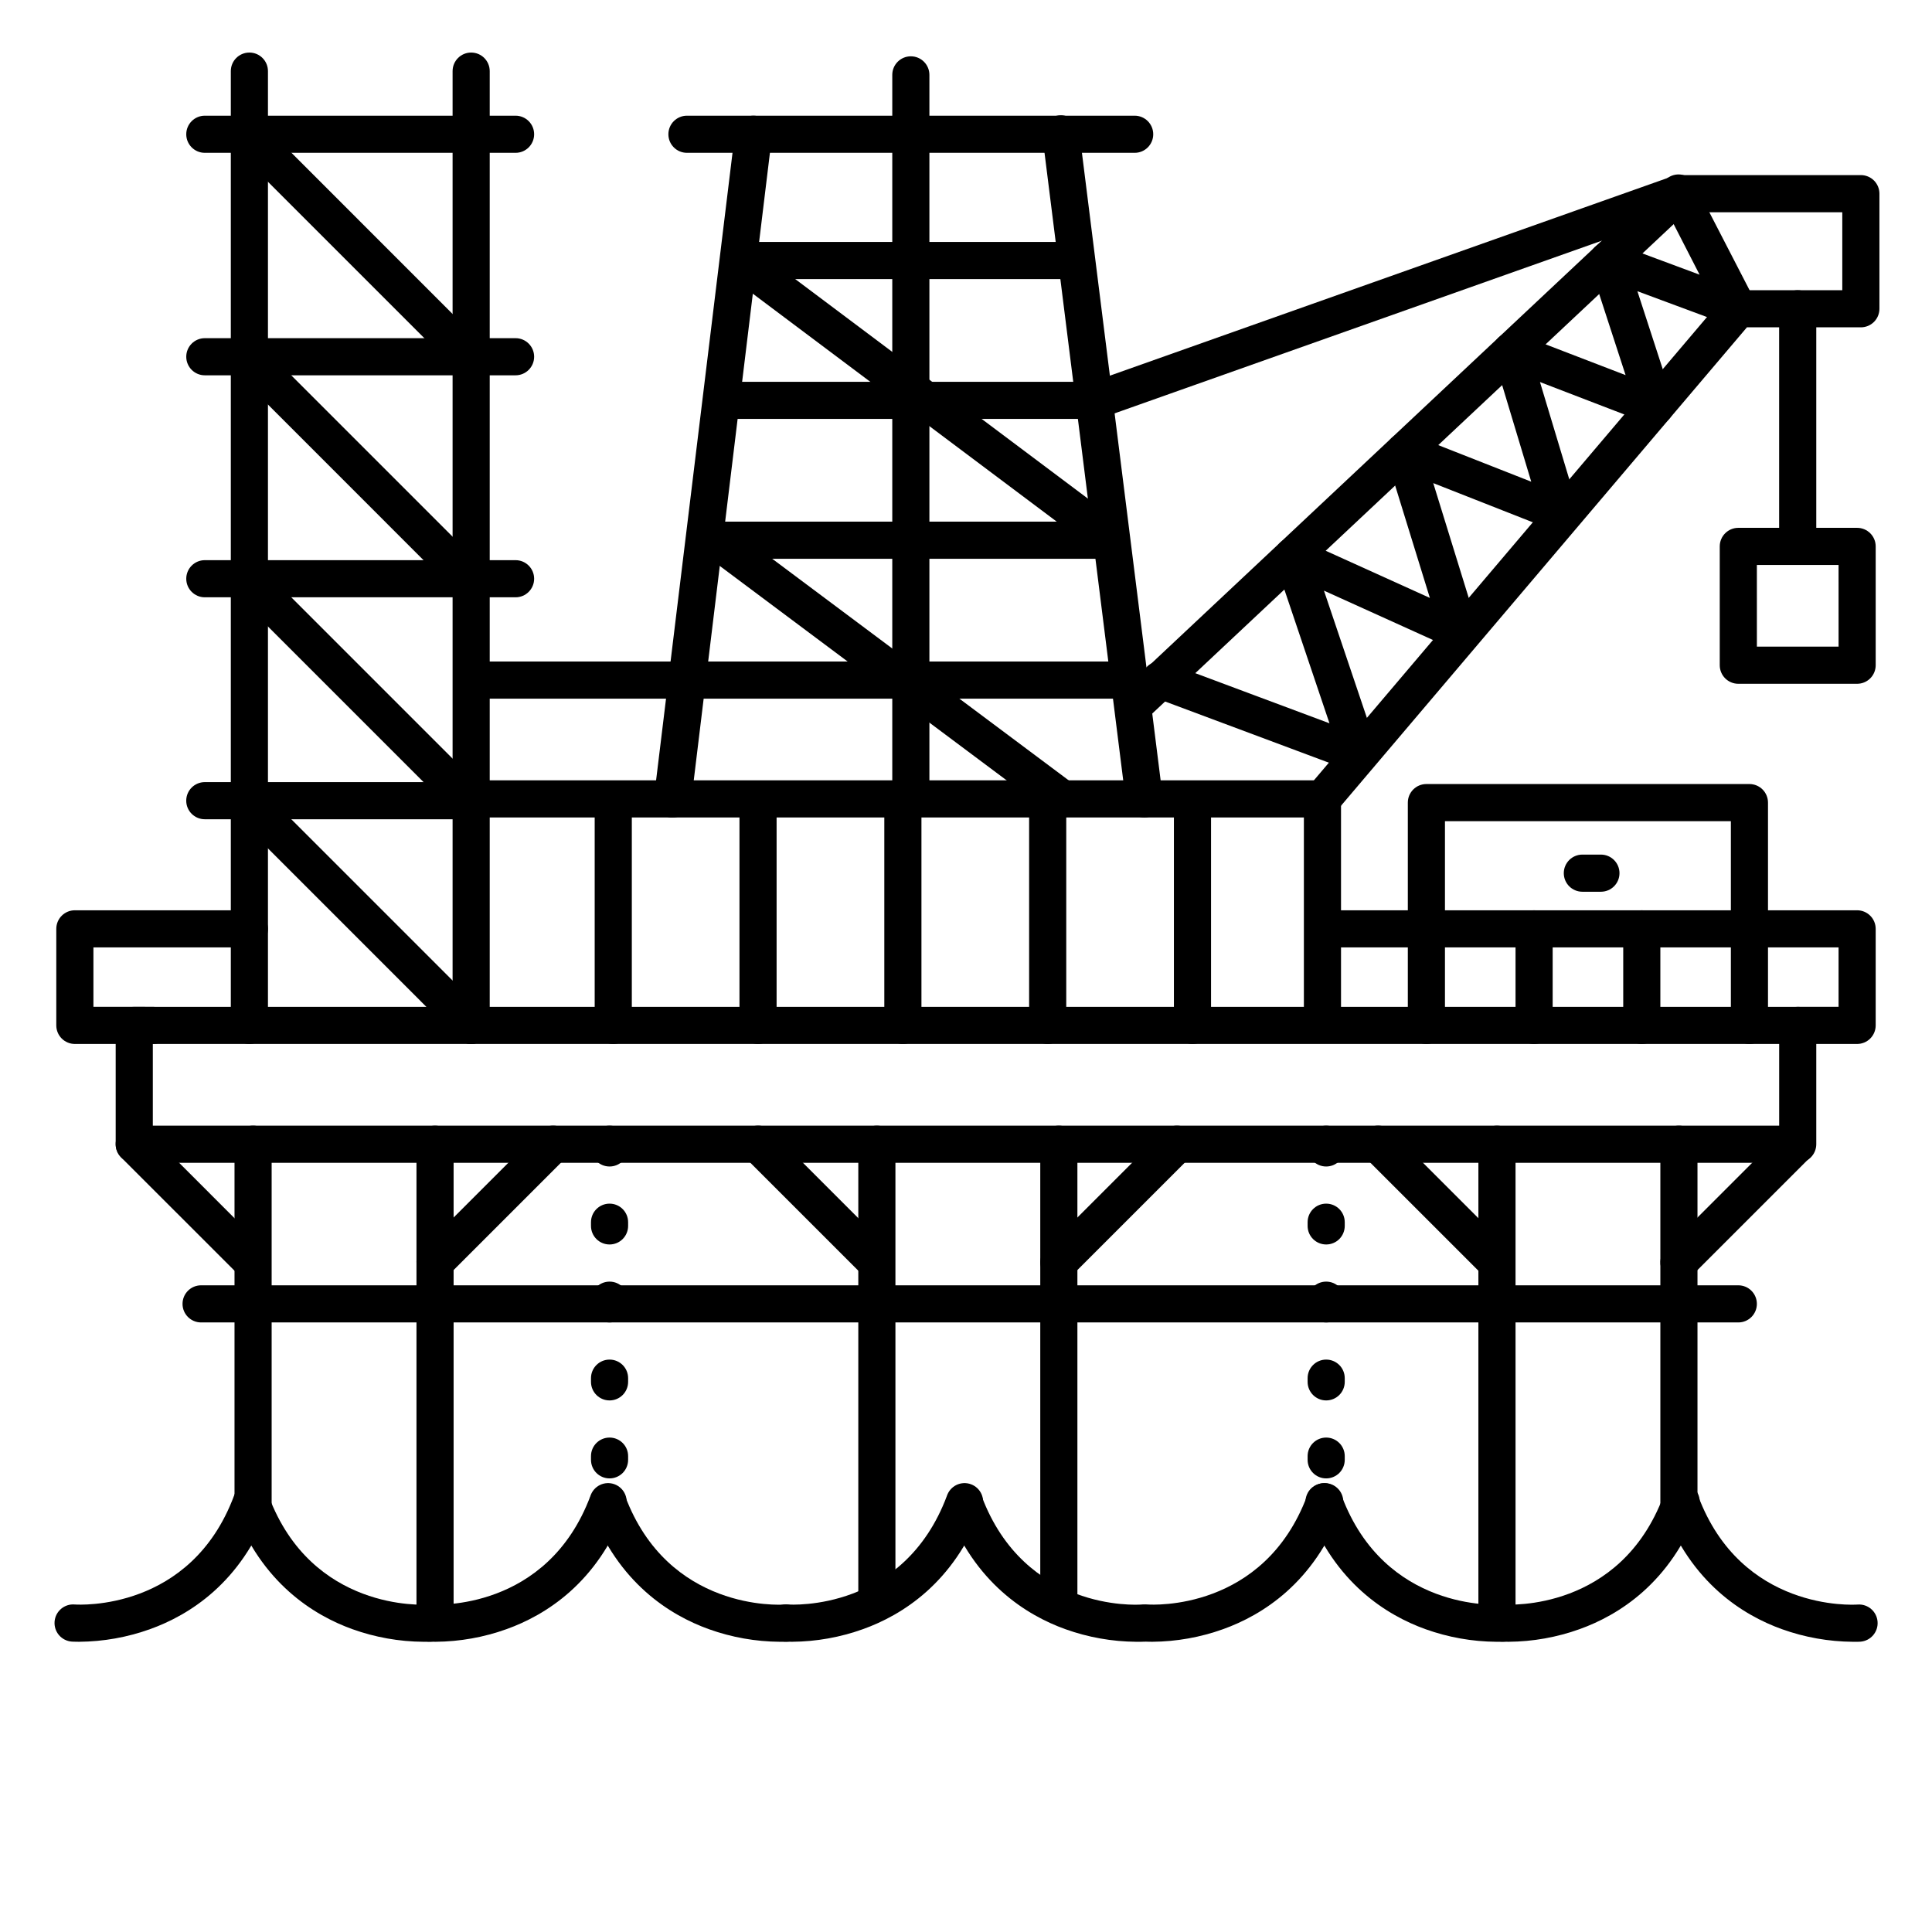
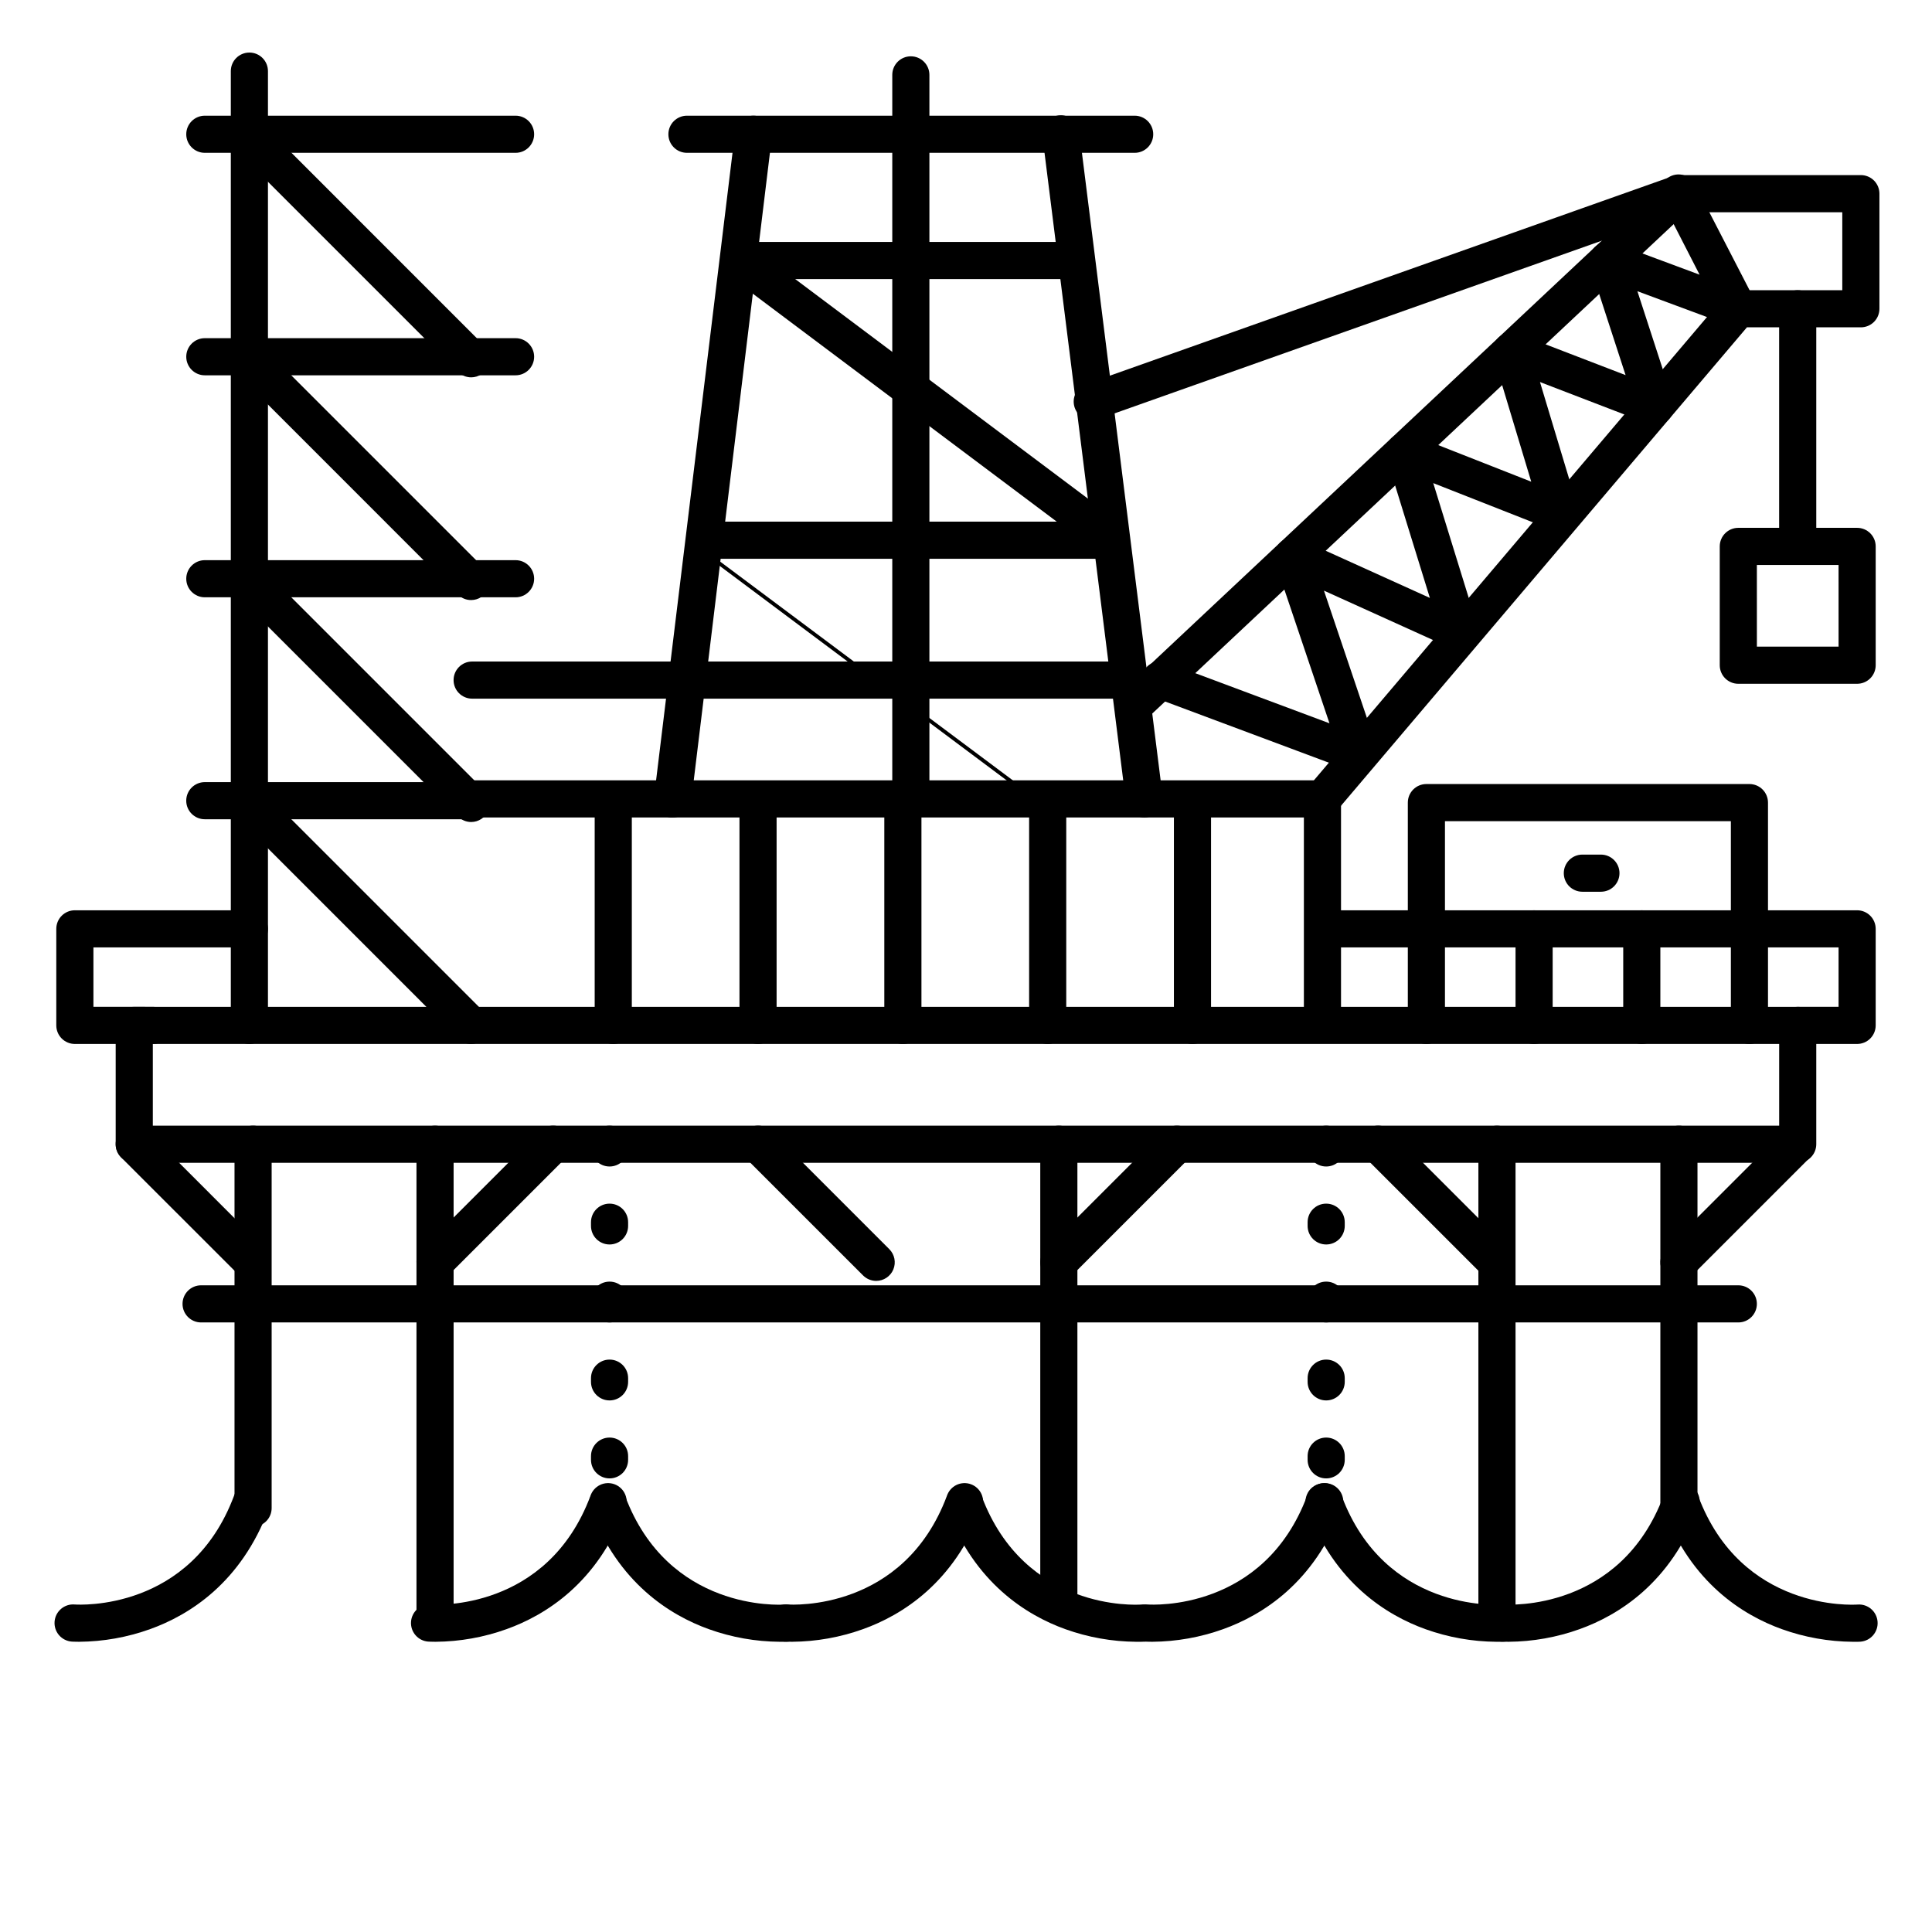
<svg xmlns="http://www.w3.org/2000/svg" fill="#000000" width="800px" height="800px" version="1.1" viewBox="144 144 512 512">
  <g>
-     <path d="m256.18 579.09c-6.406-0.047-12.762-1.18-18.793-3.344-10.273-3.699-24.059-12.23-31.41-31.871-0.832-2.512 0.469-5.234 2.945-6.16 2.481-0.926 5.246 0.273 6.266 2.715 11.453 30.582 41.012 28.879 42.262 28.793 2.719-0.203 5.086 1.832 5.289 4.551 0.203 2.715-1.832 5.086-4.551 5.289-0.098 0.027-0.816 0.027-2.008 0.027z" />
    <path d="m164.98 579.09c-1.191 0-1.91-0.051-1.969-0.051v0.004c-1.305-0.102-2.516-0.715-3.371-1.707-0.852-0.992-1.273-2.285-1.176-3.59 0.207-2.715 2.578-4.75 5.293-4.543 1.238 0.09 30.801 1.801 42.254-28.793 0.422-1.27 1.34-2.312 2.547-2.891 1.207-0.574 2.594-0.637 3.848-0.168 1.25 0.469 2.258 1.426 2.789 2.652s0.543 2.617 0.027 3.852c-7.352 19.68-21.137 28.172-31.41 31.871-6.043 2.176-12.41 3.312-18.832 3.363z" />
    <path d="m350.64 579.09c-6.406-0.047-12.762-1.18-18.793-3.344-10.273-3.699-24.059-12.23-31.41-31.871-0.832-2.512 0.469-5.234 2.945-6.16 2.481-0.926 5.246 0.273 6.266 2.715 11.453 30.582 41.012 28.879 42.262 28.793 2.719-0.203 5.086 1.832 5.289 4.551 0.203 2.715-1.832 5.086-4.551 5.289-0.098 0.027-0.816 0.027-2.008 0.027z" />
    <path d="m259.45 579.09c-1.191 0-1.91-0.051-1.969-0.051v0.004c-1.305-0.098-2.519-0.711-3.371-1.703-0.855-0.992-1.277-2.281-1.18-3.586 0.203-2.719 2.57-4.758 5.289-4.551 1.258 0.09 30.809 1.789 42.262-28.793 0.422-1.27 1.34-2.312 2.547-2.891 1.203-0.574 2.594-0.637 3.848-0.168 1.25 0.469 2.258 1.426 2.789 2.652s0.543 2.617 0.027 3.852c-7.352 19.68-21.137 28.172-31.41 31.871-6.043 2.176-12.41 3.312-18.832 3.363z" />
    <path d="m445.11 579.09c-6.41-0.047-12.762-1.18-18.793-3.344-10.273-3.699-24.059-12.23-31.41-31.871-0.836-2.512 0.469-5.234 2.945-6.16 2.477-0.926 5.246 0.273 6.266 2.715 11.453 30.582 41.012 28.879 42.262 28.793 2.719-0.203 5.086 1.832 5.289 4.551 0.203 2.715-1.836 5.086-4.551 5.289-0.098 0.027-0.816 0.027-2.008 0.027z" />
    <path d="m353.91 579.09c-1.191 0-1.91-0.051-1.969-0.051l0.004 0.004c-1.305-0.098-2.519-0.711-3.371-1.703-0.855-0.992-1.281-2.281-1.18-3.586 0.203-2.719 2.57-4.758 5.289-4.551 1.258 0.09 30.809 1.789 42.262-28.793 0.422-1.27 1.34-2.312 2.547-2.891 1.203-0.574 2.594-0.637 3.844-0.168 1.254 0.469 2.262 1.426 2.793 2.652s0.539 2.617 0.027 3.852c-7.352 19.68-21.137 28.172-31.41 31.871-6.043 2.176-12.41 3.312-18.836 3.363z" />
    <path d="m540.55 579.09c-6.41-0.047-12.766-1.18-18.797-3.344-10.273-3.699-24.059-12.23-31.41-31.871h0.004c-0.516-1.234-0.508-2.625 0.023-3.852 0.531-1.227 1.539-2.184 2.793-2.652 1.25-0.469 2.641-0.406 3.848 0.168 1.203 0.578 2.125 1.621 2.543 2.891 11.453 30.582 41.012 28.879 42.262 28.793h0.004c2.715-0.203 5.082 1.832 5.289 4.551 0.203 2.715-1.836 5.086-4.551 5.289-0.102 0.027-0.82 0.027-2.008 0.027z" />
    <path d="m449.36 579.09c-1.191 0-1.91-0.051-1.969-0.051v0.004c-1.305-0.098-2.516-0.711-3.371-1.703-0.852-0.992-1.277-2.281-1.18-3.586 0.203-2.719 2.574-4.758 5.289-4.551 1.258 0.09 30.809 1.789 42.262-28.793h0.004c0.418-1.27 1.34-2.312 2.543-2.891 1.207-0.574 2.598-0.637 3.848-0.168 1.254 0.469 2.262 1.426 2.793 2.652s0.539 2.617 0.023 3.852c-7.352 19.68-21.137 28.172-31.41 31.871h0.004c-6.043 2.176-12.414 3.312-18.836 3.363z" />
    <path d="m635.02 579.09c-6.41-0.047-12.766-1.18-18.797-3.344-10.273-3.699-24.059-12.23-31.41-31.871-0.512-1.234-0.504-2.625 0.027-3.852 0.531-1.227 1.539-2.184 2.793-2.652 1.25-0.469 2.641-0.406 3.844 0.168 1.207 0.578 2.125 1.621 2.547 2.891 11.453 30.582 41.012 28.879 42.262 28.793h0.004c2.715-0.203 5.082 1.832 5.285 4.551 0.207 2.715-1.832 5.086-4.551 5.289-0.098 0.027-0.816 0.027-2.004 0.027z" />
    <path d="m543.82 579.09c-1.191 0-1.91-0.051-1.969-0.051v0.004c-1.305-0.098-2.516-0.711-3.371-1.703-0.852-0.992-1.277-2.281-1.18-3.586 0.203-2.719 2.574-4.758 5.289-4.551 1.258 0.09 30.809 1.789 42.262-28.793 0.422-1.27 1.344-2.312 2.547-2.891 1.207-0.574 2.594-0.637 3.848-0.168s2.262 1.426 2.793 2.652 0.539 2.617 0.023 3.852c-7.352 19.68-21.137 28.172-31.41 31.871-6.043 2.176-12.41 3.312-18.832 3.363z" />
    <path d="m620.41 452.15h-440.83c-2.719 0-4.922-2.203-4.922-4.922v-31.488c0-2.719 2.203-4.918 4.922-4.918h440.83c1.305 0 2.559 0.516 3.481 1.438 0.922 0.926 1.441 2.176 1.441 3.481v31.488c0 1.305-0.52 2.555-1.441 3.481-0.922 0.922-2.176 1.441-3.481 1.441zm-435.91-9.84h431v-21.648h-431z" />
    <path d="m211.07 548.58c-2.719 0-4.922-2.203-4.922-4.918v-96.434c0-2.719 2.203-4.918 4.922-4.918s4.918 2.199 4.918 4.918v96.434c0 1.305-0.516 2.555-1.438 3.477-0.926 0.926-2.176 1.441-3.481 1.441z" />
    <path d="m259.29 577.12c-2.715 0-4.918-2.199-4.918-4.918v-124.97c0-2.719 2.203-4.918 4.918-4.918 2.719 0 4.922 2.199 4.922 4.918v124.97c0 1.305-0.52 2.555-1.441 3.481-0.922 0.922-2.176 1.438-3.481 1.438z" />
    <path d="m588.93 548.58c-2.715 0-4.918-2.203-4.918-4.918v-96.434c0-2.719 2.203-4.918 4.918-4.918 2.719 0 4.922 2.199 4.922 4.918v96.434c0 1.305-0.52 2.555-1.441 3.477-0.922 0.926-2.176 1.441-3.481 1.441z" />
    <path d="m540.71 577.12c-2.719 0-4.922-2.199-4.922-4.918v-124.97c0-2.719 2.203-4.918 4.922-4.918s4.922 2.199 4.922 4.918v124.97c0 1.305-0.52 2.555-1.441 3.481-0.926 0.922-2.176 1.438-3.481 1.438z" />
    <path d="m424.6 574.17c-2.715 0-4.918-2.203-4.918-4.922v-122.02c0-2.719 2.203-4.918 4.918-4.918 2.719 0 4.922 2.199 4.922 4.918v122.02c0 1.305-0.52 2.559-1.441 3.481-0.922 0.922-2.176 1.441-3.481 1.441z" />
-     <path d="m376.38 573.18c-2.719 0-4.922-2.203-4.922-4.922v-121.03c0-2.719 2.203-4.918 4.922-4.918s4.918 2.199 4.918 4.918v121.03c0 1.305-0.516 2.559-1.438 3.481-0.926 0.922-2.176 1.441-3.481 1.441z" />
    <path d="m210.88 483.45c-1.301 0-2.551-0.52-3.473-1.438l-31.312-31.301c-1.922-1.926-1.922-5.043 0-6.969 1.926-1.922 5.043-1.922 6.969 0l31.301 31.312c1.402 1.406 1.82 3.523 1.059 5.359-0.762 1.836-2.555 3.035-4.543 3.035z" />
    <path d="m259.29 483.45c-1.988 0-3.781-1.199-4.543-3.035-0.762-1.836-0.344-3.953 1.059-5.359l31.312-31.312c1.926-1.918 5.043-1.918 6.961 0.008 1.922 1.922 1.922 5.039-0.004 6.961l-31.301 31.301c-0.926 0.922-2.176 1.438-3.484 1.438z" />
    <path d="m376.2 483.45c-1.301 0-2.551-0.52-3.473-1.438l-31.312-31.301c-1.922-1.926-1.922-5.043 0-6.969 1.926-1.922 5.043-1.922 6.969 0l31.301 31.312c1.402 1.406 1.82 3.523 1.059 5.359-0.762 1.836-2.555 3.035-4.543 3.035z" />
    <path d="m424.6 483.45c-1.988 0-3.781-1.199-4.543-3.035-0.762-1.836-0.344-3.953 1.059-5.359l31.312-31.312c1.926-1.918 5.043-1.918 6.961 0.008 1.922 1.922 1.922 5.039-0.004 6.961l-31.301 31.301c-0.926 0.922-2.176 1.438-3.484 1.438z" />
    <path d="m540.52 483.45c-1.301 0-2.551-0.52-3.473-1.438l-31.312-31.301c-1.922-1.926-1.922-5.043 0-6.969 1.926-1.922 5.043-1.922 6.969 0l31.301 31.312c1.402 1.406 1.82 3.523 1.059 5.359-0.762 1.836-2.555 3.035-4.543 3.035z" />
    <path d="m588.93 483.45c-1.988 0-3.781-1.199-4.543-3.035-0.762-1.836-0.344-3.953 1.062-5.359l31.312-31.312h-0.004c1.926-1.918 5.043-1.918 6.961 0.008 1.922 1.922 1.922 5.039-0.004 6.961l-31.301 31.301c-0.926 0.922-2.176 1.438-3.484 1.438z" />
    <path d="m604.67 494.46h-407.38c-2.715 0-4.918-2.199-4.918-4.918s2.203-4.922 4.918-4.922h407.38c2.715 0 4.918 2.203 4.918 4.922s-2.203 4.918-4.918 4.918z" />
    <path d="m210.09 420.66c-2.719 0-4.922-2.203-4.922-4.922v-252.89c0-2.719 2.203-4.922 4.922-4.922s4.922 2.203 4.922 4.922v252.89c0 1.305-0.52 2.559-1.441 3.481-0.926 0.922-2.176 1.441-3.481 1.441z" />
-     <path d="m268.86 420.66c-2.715 0-4.918-2.203-4.918-4.922v-252.89c0-2.719 2.203-4.922 4.918-4.922 2.719 0 4.922 2.203 4.922 4.922v252.89c0 1.305-0.52 2.559-1.441 3.481s-2.176 1.441-3.481 1.441z" />
    <path d="m268.86 420.66c-1.301 0-2.551-0.52-3.473-1.438l-59.188-59.199c-1.863-1.93-1.84-5 0.059-6.894 1.898-1.898 4.969-1.926 6.898-0.062l59.188 59.188c1.41 1.41 1.832 3.527 1.07 5.367-0.762 1.844-2.562 3.043-4.555 3.039z" />
    <path d="m269.12 361.11h-70.848c-2.715 0-4.918-2.203-4.918-4.918 0-2.719 2.203-4.922 4.918-4.922h70.848c2.719 0 4.922 2.203 4.922 4.922 0 2.715-2.203 4.918-4.922 4.918z" />
    <path d="m268.86 361.84c-1.301 0-2.551-0.52-3.473-1.438l-59.188-59.188c-0.949-0.918-1.492-2.176-1.5-3.496-0.012-1.32 0.504-2.59 1.438-3.523 0.934-0.934 2.203-1.449 3.523-1.441 1.32 0.012 2.578 0.555 3.496 1.504l59.188 59.188c1.402 1.41 1.82 3.523 1.059 5.359-0.762 1.836-2.555 3.035-4.543 3.035z" />
    <path d="m280.63 302.29h-82.352c-2.715 0-4.918-2.199-4.918-4.918s2.203-4.922 4.918-4.922h82.352c2.719 0 4.922 2.203 4.922 4.922s-2.203 4.918-4.922 4.918z" />
    <path d="m268.86 303.02c-1.301 0.012-2.551-0.5-3.473-1.418l-59.188-59.207c-1.863-1.93-1.84-5 0.059-6.898 1.898-1.895 4.969-1.922 6.898-0.059l59.188 59.188c1.402 1.41 1.82 3.523 1.059 5.359-0.762 1.836-2.555 3.035-4.543 3.035z" />
    <path d="m280.63 243.46h-82.352c-2.715 0-4.918-2.203-4.918-4.922s2.203-4.918 4.918-4.918h82.352c2.719 0 4.922 2.199 4.922 4.918s-2.203 4.922-4.922 4.922z" />
    <path d="m268.86 244c-1.301-0.004-2.551-0.523-3.473-1.445l-59.188-59.188c-0.949-0.918-1.492-2.176-1.5-3.496-0.012-1.32 0.504-2.59 1.438-3.523 0.934-0.934 2.203-1.453 3.523-1.441 1.32 0.012 2.578 0.555 3.496 1.504l59.188 59.199v-0.004c1.402 1.41 1.82 3.523 1.059 5.359-0.762 1.84-2.555 3.035-4.543 3.035z" />
    <path d="m280.63 184.5h-82.352c-2.715 0-4.918-2.199-4.918-4.918s2.203-4.922 4.918-4.922h82.352c2.719 0 4.922 2.203 4.922 4.922s-2.203 4.918-4.922 4.918z" />
    <path d="m494.46 420.33c-2.715 0-4.918-2.203-4.918-4.922v-54.77h-220.68c-2.715 0-4.918-2.199-4.918-4.918s2.203-4.922 4.918-4.922h225.6c1.309 0 2.559 0.52 3.481 1.441s1.441 2.176 1.441 3.481v59.691-0.004c0 1.305-0.52 2.559-1.441 3.481s-2.172 1.441-3.481 1.441z" />
    <path d="m322.26 360.64c-0.199 0.016-0.398 0.016-0.602 0-1.305-0.148-2.496-0.816-3.309-1.852s-1.176-2.352-1.008-3.656l21.453-176.14h-0.004c0.328-2.699 2.777-4.621 5.477-4.297 2.699 0.328 4.621 2.777 4.297 5.477l-21.383 176.14c-0.301 2.484-2.418 4.348-4.922 4.328z" />
    <path d="m447.23 360.64c-2.477-0.004-4.562-1.852-4.871-4.309l-22.09-176.14c-0.195-1.309 0.145-2.644 0.945-3.699 0.801-1.055 1.996-1.742 3.309-1.906 1.316-0.164 2.641 0.207 3.68 1.031 1.035 0.828 1.695 2.035 1.828 3.356l22.09 176.14c0.336 2.695-1.574 5.152-4.269 5.488-0.207 0.027-0.414 0.043-0.621 0.039z" />
    <path d="m444.7 184.5h-118.65c-2.719 0-4.922-2.199-4.922-4.918s2.203-4.922 4.922-4.922h118.65c2.715 0 4.918 2.203 4.918 4.922s-2.203 4.918-4.918 4.918z" />
    <path d="m385.38 360.64c-2.715 0-4.918-2.199-4.918-4.918v-191.88c0-2.715 2.203-4.918 4.918-4.918 2.719 0 4.922 2.203 4.922 4.918v191.88c0 1.305-0.52 2.555-1.441 3.481-0.922 0.922-2.176 1.438-3.481 1.438z" />
    <path d="m428.3 217.96h-88.324c-2.715 0-4.918-2.203-4.918-4.918 0-2.719 2.203-4.922 4.918-4.922h88.363c2.719 0 4.922 2.203 4.922 4.922 0 2.715-2.203 4.918-4.922 4.918z" />
    <path d="m438.38 292.08h-107.26c-2.715 0-4.918-2.203-4.918-4.918 0-2.719 2.203-4.922 4.918-4.922h107.26c2.719 0 4.918 2.203 4.918 4.922 0 2.715-2.199 4.918-4.918 4.918z" />
    <path d="m442.18 329.15h-114.88c-2.715 0-4.918-2.199-4.918-4.918s2.203-4.922 4.918-4.922h114.88c2.715 0 4.918 2.203 4.918 4.922s-2.203 4.918-4.918 4.918z" />
-     <path d="m433.35 255.02h-97.199c-2.719 0-4.922-2.199-4.922-4.918s2.203-4.922 4.922-4.922h97.199c2.715 0 4.918 2.203 4.918 4.922s-2.203 4.918-4.918 4.918z" />
    <path d="m636.16 420.66h-15.746c-2.715 0-4.918-2.203-4.918-4.922s2.203-4.918 4.918-4.918h10.824v-15.746h-136.29c-2.715 0-4.918-2.203-4.918-4.918 0-2.719 2.203-4.922 4.918-4.922h141.21c1.305 0 2.555 0.52 3.477 1.441 0.926 0.922 1.441 2.176 1.441 3.481v25.586-0.004c0 1.305-0.516 2.559-1.441 3.481-0.922 0.922-2.172 1.441-3.477 1.441z" />
    <path d="m438.38 291.76c-1.066 0-2.102-0.344-2.953-0.984l-98.398-73.801c-2.176-1.629-2.617-4.715-0.984-6.887 1.629-2.172 4.715-2.613 6.887-0.984l98.398 73.801h0.004c1.691 1.27 2.383 3.484 1.715 5.492-0.672 2.008-2.551 3.363-4.668 3.363z" />
-     <path d="m425.58 360.64c-1.066 0.008-2.102-0.34-2.953-0.98l-93.48-69.863v-0.004c-2.172-1.629-2.613-4.715-0.98-6.887 1.629-2.176 4.711-2.613 6.887-0.984l93.48 69.863c1.695 1.273 2.383 3.484 1.715 5.492-0.668 2.012-2.551 3.363-4.668 3.363z" />
+     <path d="m425.58 360.64c-1.066 0.008-2.102-0.34-2.953-0.98l-93.48-69.863v-0.004c-2.172-1.629-2.613-4.715-0.98-6.887 1.629-2.176 4.711-2.613 6.887-0.984c1.695 1.273 2.383 3.484 1.715 5.492-0.668 2.012-2.551 3.363-4.668 3.363z" />
    <path d="m327.18 329.15h-58.059c-2.715 0-4.918-2.199-4.918-4.918s2.203-4.922 4.918-4.922h58.059c2.715 0 4.918 2.203 4.918 4.922s-2.203 4.918-4.918 4.918z" />
    <path d="m494.46 360.64c-1.914 0-3.652-1.113-4.457-2.852-0.805-1.738-0.527-3.785 0.711-5.246l110.21-129.89c0.934-1.105 2.305-1.742 3.75-1.742h27.551v-20.664h-41.328l-143.25 134.46c-1.984 1.859-5.098 1.758-6.957-0.227s-1.758-5.098 0.227-6.957l144.65-135.79c0.91-0.855 2.113-1.328 3.363-1.328h48.219c1.305 0 2.555 0.52 3.477 1.441s1.441 2.172 1.441 3.477v30.504c0 1.309-0.52 2.559-1.441 3.481s-2.172 1.441-3.477 1.441h-30.199l-108.73 128.15c-0.934 1.102-2.305 1.738-3.75 1.738z" />
    <path d="m620.41 292.74c-2.715 0-4.918-2.203-4.918-4.922v-61.992c0-2.715 2.203-4.918 4.918-4.918 2.719 0 4.922 2.203 4.922 4.918v61.992c0 1.309-0.52 2.559-1.441 3.481s-2.176 1.441-3.481 1.441z" />
    <path d="m636.16 325.21h-31.488c-2.719 0-4.922-2.203-4.922-4.922v-31.488c0-2.715 2.203-4.918 4.922-4.918h31.488c1.305 0 2.555 0.52 3.477 1.441 0.926 0.922 1.441 2.172 1.441 3.477v31.488c0 1.305-0.516 2.559-1.441 3.481-0.922 0.922-2.172 1.441-3.477 1.441zm-26.566-9.84h21.648l-0.004-21.648h-21.648z" />
    <path d="m184.5 420.66h-20.664c-2.715 0-4.918-2.203-4.918-4.922v-25.582c0-2.719 2.203-4.922 4.918-4.922h46.25c2.719 0 4.922 2.203 4.922 4.922 0 2.715-2.203 4.918-4.922 4.918h-41.328v15.742l15.742 0.004c2.719 0 4.922 2.199 4.922 4.918s-2.203 4.922-4.922 4.922z" />
    <path d="m607.62 420.66c-2.719 0-4.922-2.203-4.922-4.922v-54.121h-75.77v54.121c0 2.719-2.203 4.922-4.918 4.922-2.719 0-4.922-2.203-4.922-4.922v-59.039c0-2.719 2.203-4.922 4.922-4.922h85.609c1.305 0 2.555 0.52 3.477 1.441 0.922 0.922 1.441 2.176 1.441 3.481v59.039c0 1.305-0.52 2.559-1.441 3.481-0.922 0.922-2.172 1.441-3.477 1.441z" />
    <path d="m550.55 420.66c-2.719 0-4.918-2.203-4.918-4.922v-25.582c0-2.719 2.199-4.922 4.918-4.922s4.922 2.203 4.922 4.922v25.586-0.004c0 1.305-0.52 2.559-1.441 3.481-0.926 0.922-2.176 1.441-3.481 1.441z" />
    <path d="m579.09 420.66c-2.715 0-4.918-2.203-4.918-4.922v-25.582c0-2.719 2.203-4.922 4.918-4.922 2.719 0 4.922 2.203 4.922 4.922v25.586-0.004c0 1.305-0.52 2.559-1.441 3.481s-2.176 1.441-3.481 1.441z" />
    <path d="m568.26 380.32h-4.922 0.004c-2.719 0-4.922-2.203-4.922-4.922s2.203-4.922 4.922-4.922h4.922-0.004c2.719 0 4.922 2.203 4.922 4.922s-2.203 4.922-4.922 4.922z" />
    <path d="m433.45 255.35c-2.391-0.004-4.434-1.73-4.84-4.086-0.406-2.359 0.945-4.668 3.199-5.469l155.47-55.105c2.527-0.805 5.238 0.543 6.125 3.043 0.891 2.504-0.367 5.258-2.84 6.227l-155.47 55.105c-0.527 0.188-1.082 0.285-1.645 0.285z" />
    <path d="m504.3 348.83c-0.59 0-1.176-0.105-1.723-0.316l-52.684-19.68c-1.27-0.422-2.312-1.34-2.891-2.547-0.578-1.207-0.637-2.594-0.168-3.848 0.465-1.25 1.426-2.258 2.652-2.789 1.227-0.531 2.617-0.543 3.848-0.027l42.992 16.059-14.406-42.715c-0.625-1.855-0.09-3.906 1.363-5.219 1.453-1.312 3.547-1.641 5.328-0.832l34.32 15.539-11.531-37.324c-0.555-1.809-0.023-3.773 1.363-5.055 1.387-1.285 3.383-1.66 5.141-0.969l31.891 12.547-10.004-33.211c-0.543-1.797-0.016-3.746 1.363-5.023 1.375-1.277 3.359-1.664 5.109-0.988l28.535 10.98-9.406-28.891c-0.586-1.793-0.094-3.766 1.27-5.074 1.359-1.305 3.348-1.723 5.117-1.066l22.633 8.414-9.859-19.219c-0.664-1.164-0.82-2.547-0.441-3.832 0.383-1.285 1.27-2.359 2.461-2.973 1.191-0.613 2.582-0.715 3.848-0.281 1.27 0.434 2.305 1.363 2.871 2.582l15.742 30.504c0.945 1.805 0.676 4.004-0.672 5.535-1.348 1.527-3.5 2.062-5.41 1.352l-25.023-9.289 9.445 29.039h0.004c0.582 1.801 0.078 3.777-1.293 5.082-1.375 1.301-3.375 1.703-5.144 1.027l-28.832-11.078 10.035 33.309h0.004c0.543 1.801 0.004 3.758-1.383 5.035-1.387 1.273-3.379 1.645-5.133 0.957l-31.805-12.516 11.738 37.973 0.004-0.004c0.555 1.848-0.02 3.848-1.465 5.117-1.449 1.27-3.508 1.578-5.266 0.789l-33.977-15.379 14.102 41.789c0.512 1.504 0.27 3.164-0.656 4.457-0.926 1.293-2.418 2.059-4.008 2.059z" />
    <path d="m383.27 420.66c-2.715 0-4.918-2.203-4.918-4.922v-59.039c0-2.719 2.203-4.922 4.918-4.922 2.719 0 4.922 2.203 4.922 4.922v59.039c0 1.305-0.52 2.559-1.441 3.481s-2.176 1.441-3.481 1.441z" />
    <path d="m306.52 420.66c-2.719 0-4.922-2.203-4.922-4.922v-59.039c0-2.719 2.203-4.922 4.922-4.922 2.715 0 4.918 2.203 4.918 4.922v59.039c0 1.305-0.52 2.559-1.441 3.481s-2.172 1.441-3.477 1.441z" />
    <path d="m344.89 420.66c-2.719 0-4.922-2.203-4.922-4.922v-59.039c0-2.719 2.203-4.922 4.922-4.922s4.918 2.203 4.918 4.922v59.039c0 1.305-0.516 2.559-1.438 3.481-0.926 0.922-2.176 1.441-3.481 1.441z" />
    <path d="m421.65 420.66c-2.719 0-4.922-2.203-4.922-4.922v-59.039c0-2.719 2.203-4.922 4.922-4.922 2.715 0 4.918 2.203 4.918 4.922v59.039c0 1.305-0.52 2.559-1.441 3.481s-2.172 1.441-3.477 1.441z" />
    <path d="m460.02 420.66c-2.719 0-4.922-2.203-4.922-4.922v-59.039c0-2.719 2.203-4.922 4.922-4.922 2.715 0 4.918 2.203 4.918 4.922v59.039c0 1.305-0.516 2.559-1.441 3.481-0.922 0.922-2.172 1.441-3.477 1.441z" />
    <path d="m305.54 535.79c-2.719 0-4.922-2.199-4.922-4.918v-0.984c0-2.719 2.203-4.918 4.922-4.918 2.715 0 4.918 2.199 4.918 4.918v0.984c0 1.305-0.516 2.555-1.441 3.481-0.922 0.922-2.172 1.438-3.477 1.438zm0-20.664c-2.719 0-4.922-2.199-4.922-4.918v-0.984c0-2.719 2.203-4.918 4.922-4.918 2.715 0 4.918 2.199 4.918 4.918v0.984c0 1.305-0.516 2.555-1.441 3.481-0.922 0.922-2.172 1.438-3.477 1.438zm0-20.664c-2.719 0-4.922-2.199-4.922-4.918v-0.984c0-2.719 2.203-4.918 4.922-4.918 2.715 0 4.918 2.199 4.918 4.918v0.984c0 1.305-0.516 2.555-1.441 3.481-0.922 0.922-2.172 1.438-3.477 1.438zm0-20.664c-2.719 0-4.922-2.199-4.922-4.918v-0.984c0-2.719 2.203-4.918 4.922-4.918 2.715 0 4.918 2.199 4.918 4.918v0.984c0 1.305-0.516 2.555-1.441 3.481-0.922 0.922-2.172 1.438-3.477 1.438zm0-20.664c-2.719 0-4.922-2.199-4.922-4.918v-0.984c0-2.719 2.203-4.918 4.922-4.918 2.715 0 4.918 2.199 4.918 4.918v0.984c0 1.305-0.516 2.555-1.441 3.481-0.922 0.922-2.172 1.438-3.477 1.438z" />
    <path d="m495.45 535.79c-2.715 0-4.918-2.199-4.918-4.918v-0.984c0-2.719 2.203-4.918 4.918-4.918 2.719 0 4.922 2.199 4.922 4.918v0.984c0 1.305-0.52 2.555-1.441 3.481-0.922 0.922-2.176 1.438-3.481 1.438zm0-20.664c-2.715 0-4.918-2.199-4.918-4.918v-0.984c0-2.719 2.203-4.918 4.918-4.918 2.719 0 4.922 2.199 4.922 4.918v0.984c0 1.305-0.52 2.555-1.441 3.481-0.922 0.922-2.176 1.438-3.481 1.438zm0-20.664c-2.715 0-4.918-2.199-4.918-4.918v-0.984c0-2.719 2.203-4.918 4.918-4.918 2.719 0 4.922 2.199 4.922 4.918v0.984c0 1.305-0.52 2.555-1.441 3.481-0.922 0.922-2.176 1.438-3.481 1.438zm0-20.664c-2.715 0-4.918-2.199-4.918-4.918v-0.984c0-2.719 2.203-4.918 4.918-4.918 2.719 0 4.922 2.199 4.922 4.918v0.984c0 1.305-0.52 2.555-1.441 3.481-0.922 0.922-2.176 1.438-3.481 1.438zm0-20.664c-2.715 0-4.918-2.199-4.918-4.918v-0.984c0-2.719 2.203-4.918 4.918-4.918 2.719 0 4.922 2.199 4.922 4.918v0.984c0 1.305-0.52 2.555-1.441 3.481-0.922 0.922-2.176 1.438-3.481 1.438z" />
  </g>
</svg>